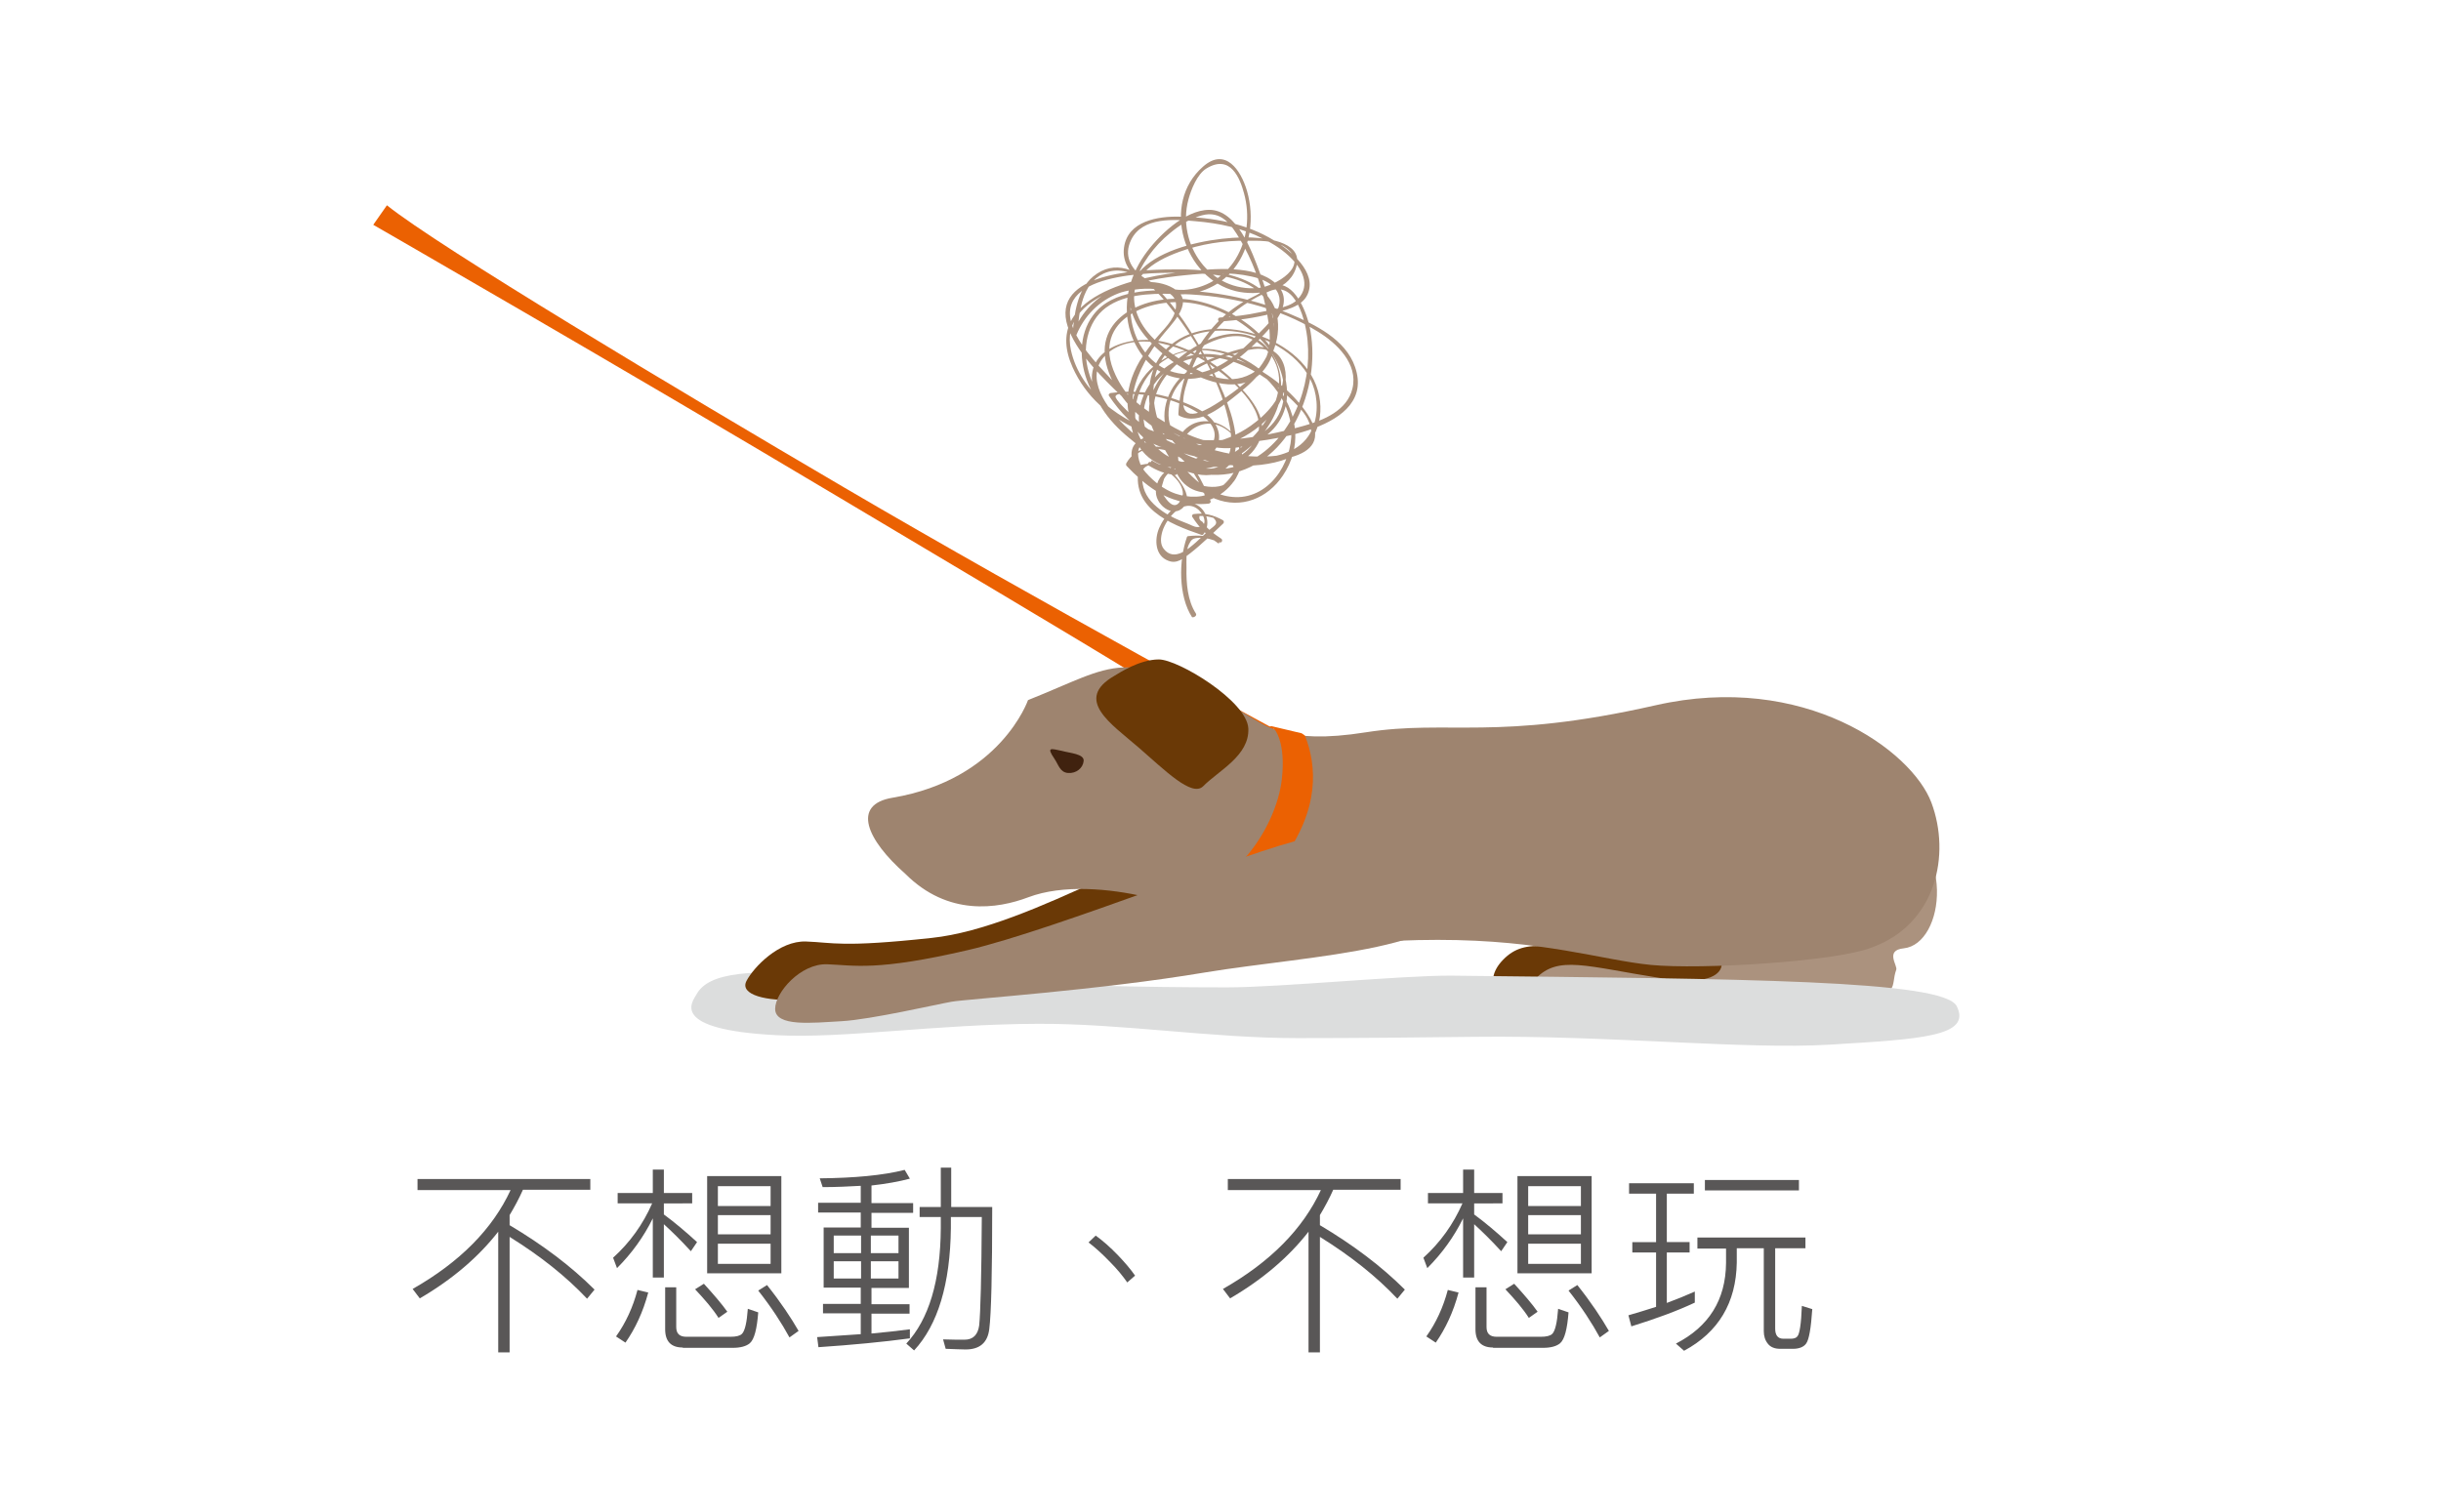
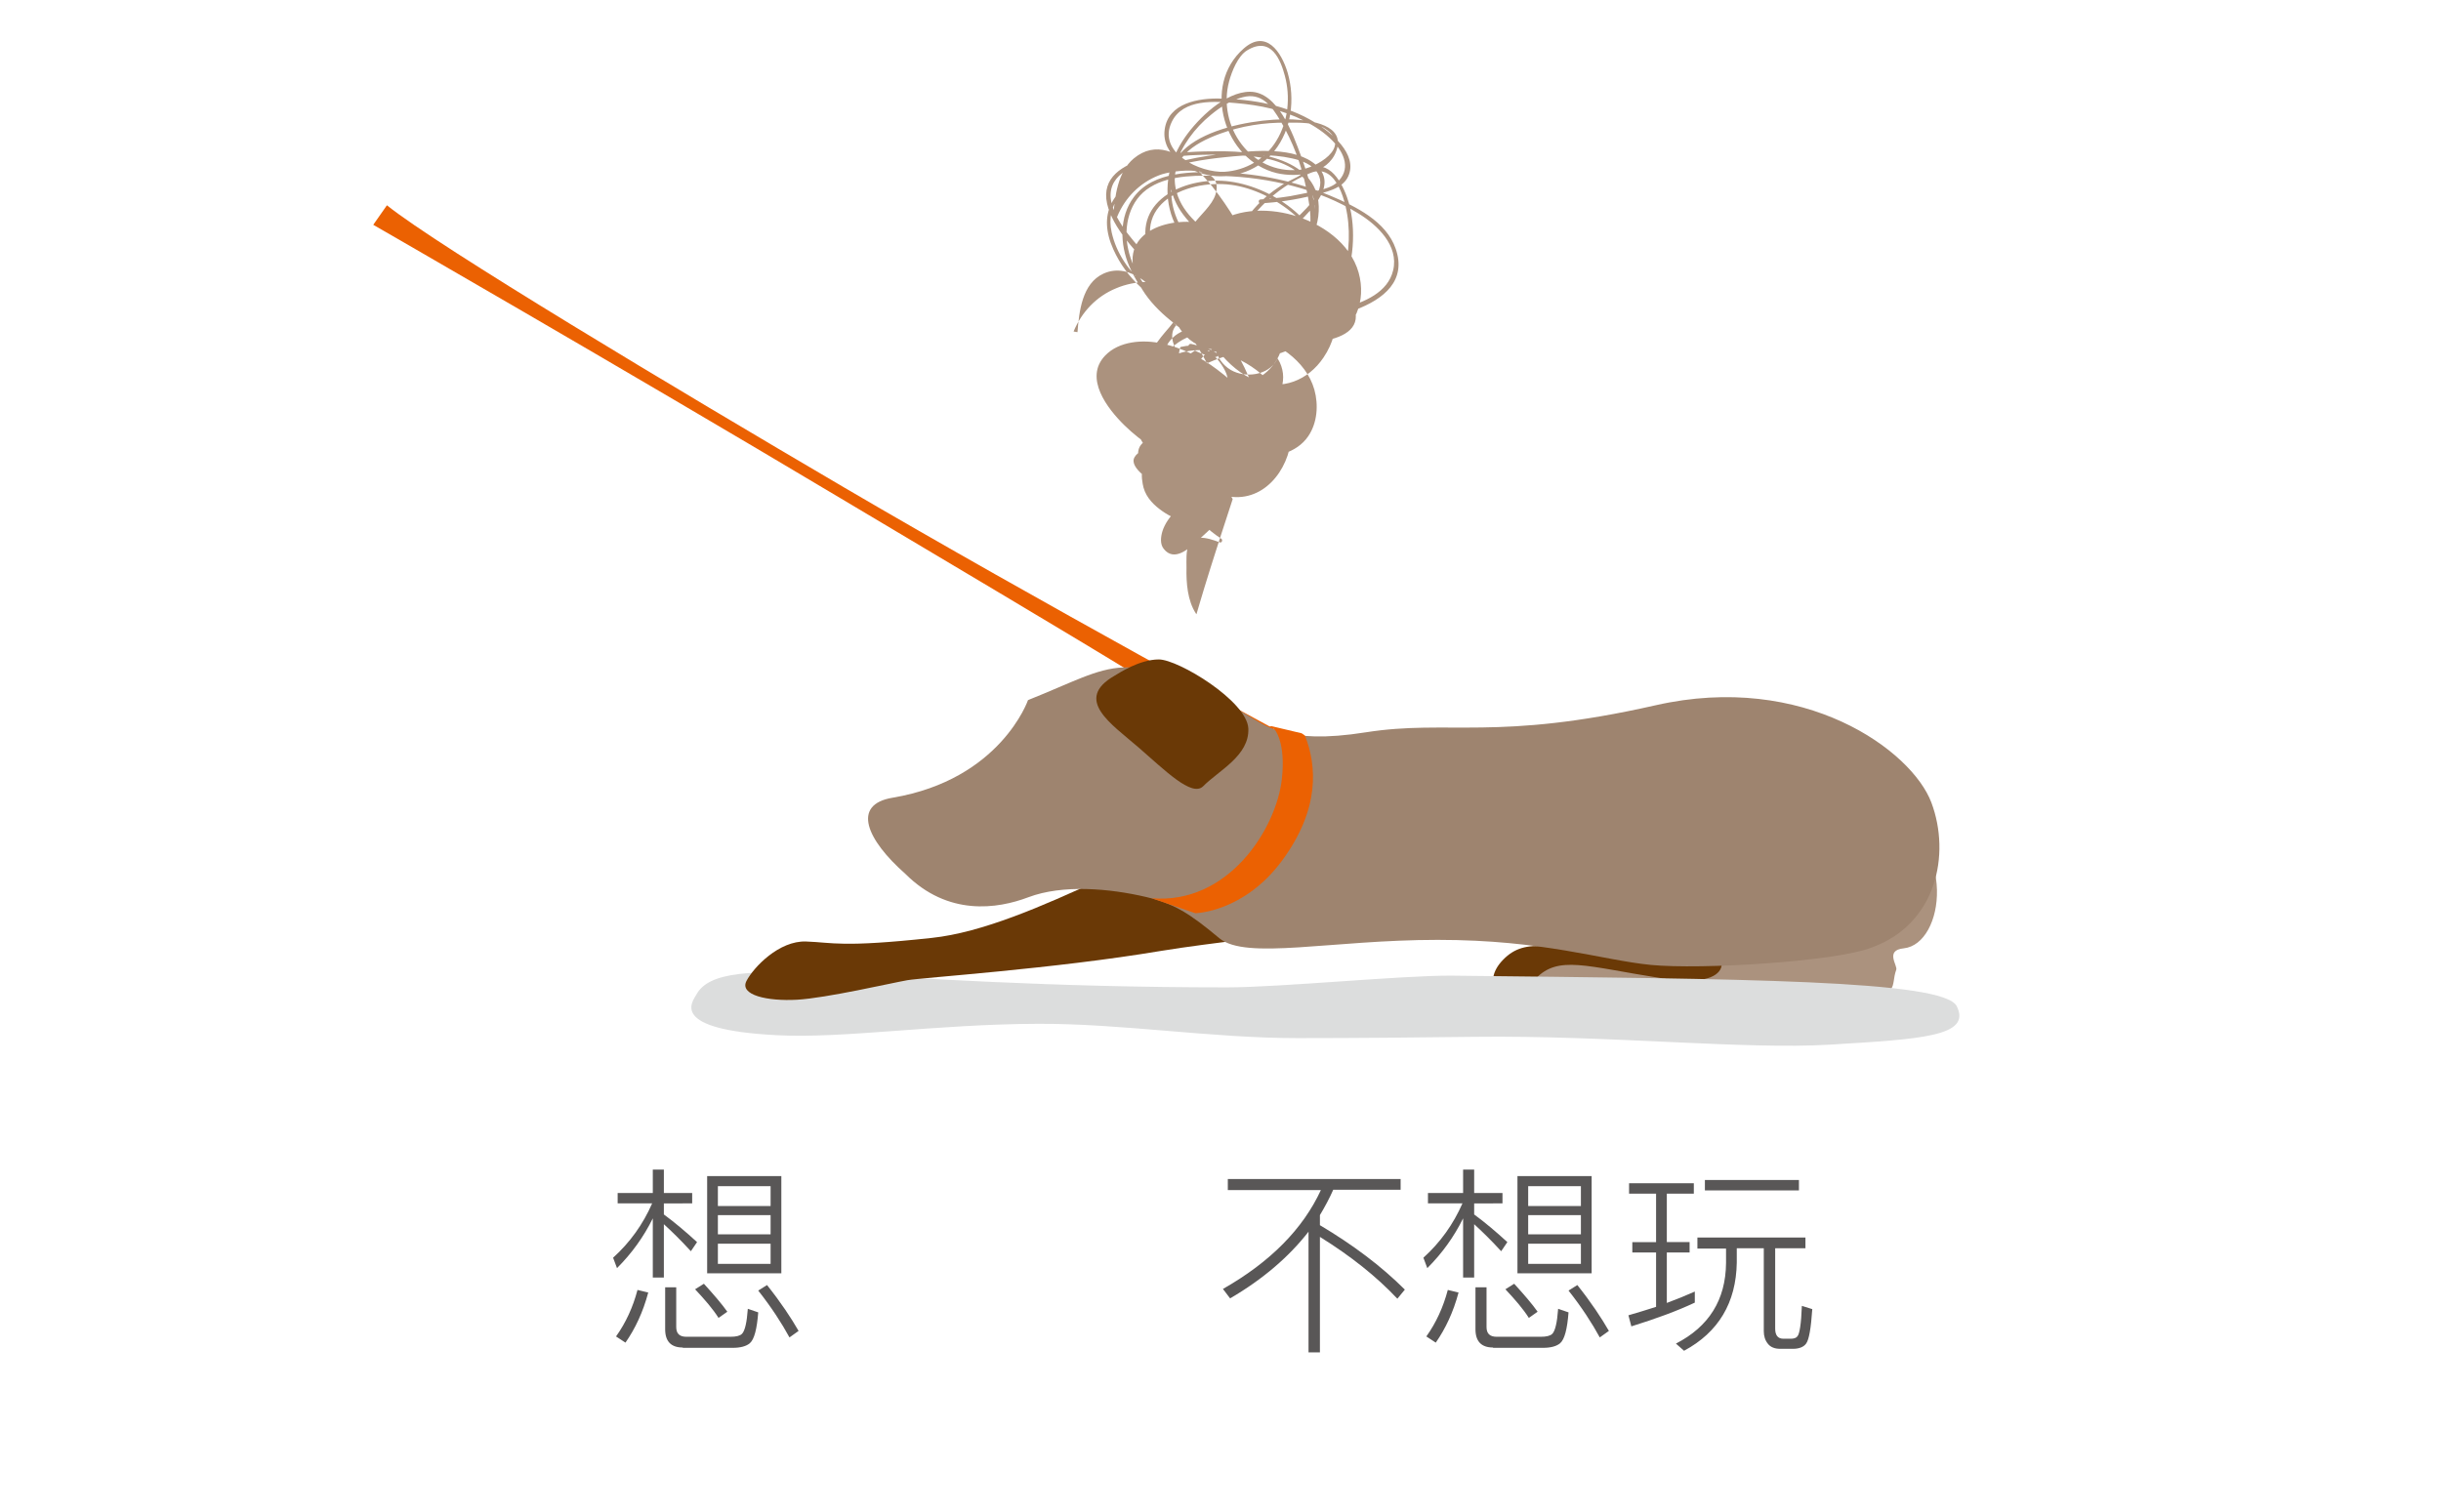
<svg xmlns="http://www.w3.org/2000/svg" version="1.1" id="圖層_1" x="0px" y="0px" viewBox="0 0 750.1 464.9" style="enable-background:new 0 0 750.1 464.9;" xml:space="preserve">
  <style type="text/css">
	.st0{fill:#9FA0A0;}
	.st1{fill:#D4E0ED;stroke:#40220F;stroke-width:2;stroke-miterlimit:10;}
	.st2{fill:url(#SVGID_1_);}
	.st3{fill:#F8B62D;}
	.st4{fill:#6A3906;}
	.st5{fill:#F39800;}
	.st6{fill:#BC002E;}
	.st7{fill:#D70051;}
	.st8{fill:#E83853;}
	.st9{fill:#A48B78;}
	.st10{fill:#40220F;}
	.st11{fill:#C30D23;}
	.st12{fill:#E83828;}
	.st13{fill:#595757;}
	.st14{fill:#898989;}
	.st15{fill:none;stroke:#595757;stroke-width:8;stroke-miterlimit:10;}
	.st16{fill:none;stroke:#898989;stroke-width:8;stroke-miterlimit:10;}
	.st17{fill:none;stroke:#E83828;stroke-width:0.5;stroke-miterlimit:10;}
	.st18{fill:#AB927E;}
	.st19{fill:#DCDDDD;}
	.st20{fill:#EB6102;}
	.st21{fill:#9E846F;}
	.st22{fill:none;stroke:#AB927E;stroke-width:0.75;stroke-miterlimit:10;}
	.st23{fill:none;}
	.st24{fill:#EFEFEF;}
	.st25{fill:#7F4F21;}
	.st26{fill:#864C3A;}
	.st27{fill:#9F6641;}
	.st28{fill:#FFB987;}
	.st29{fill:#DF9A58;}
	.st30{fill:#C9CACA;}
	.st31{fill:none;stroke:#40220F;stroke-width:2;stroke-miterlimit:10;}
	.st32{fill:#727171;}
	.st33{fill:#3E3A39;}
	.st34{fill:#FFFFFF;}
	.st35{opacity:0.3;fill:#E83853;}
	.st36{fill:none;stroke:#E83853;stroke-width:6;stroke-miterlimit:10;}
	.st37{fill:none;stroke:#E83853;stroke-width:2;stroke-miterlimit:10;}
	.st38{fill:none;stroke:#40220F;stroke-miterlimit:10;}
	.st39{fill:#DCDDDD;stroke:#0B5F77;stroke-width:8;stroke-miterlimit:10;}
	.st40{fill:#DCDDDD;stroke:#0B5F77;stroke-width:7;stroke-linecap:round;stroke-miterlimit:10;}
	.st41{fill:none;stroke:#0B5F77;stroke-linecap:round;stroke-miterlimit:10;}
	.st42{fill:none;stroke:#FF853A;stroke-miterlimit:10;}
	.st43{fill:none;stroke:#0B5F77;stroke-width:5;stroke-linecap:round;stroke-miterlimit:10;}
	.st44{fill:#FF853A;}
	.st45{fill:#FF7F58;}
	.st46{fill:#FF9672;}
	.st47{fill:url(#SVGID_2_);}
	.st48{opacity:0.5;}
	.st49{fill:none;stroke:#40220F;stroke-width:0.5;stroke-miterlimit:10;}
	.st50{fill:#FF6058;}
</style>
  <path class="st4" d="M569.1,242.7c-4.4-2.1-30.8-16.6-54.5-1.9c-23.7,14.7-15,34.3-3.6,40.3c11.4,6,13.1,17.5-10.4,13.8  c-23.5-3.7-31.7-7.1-38.7,0.1s-0.5,13.3,3.4,13.8c3.8,0.6,15.7,1.2,34.4-0.9c25.6-2.8,44.7-8.8,59.7-7.9s11.4-2.6,13.3-7.7  c0.5-1.3-3.6-6,2.3-6.6C587.5,284.4,591.7,253.5,569.1,242.7z" />
  <path class="st18" d="M579.1,248.5c-4.4-2.1-30.8-16.6-54.5-1.9c-23.7,14.7-15,34.3-3.6,40.3c11.4,6,13.1,17.5-10.4,13.8  c-23.5-3.7-31.7-7.1-38.7,0.1s-0.5,13.3,3.4,13.8c3.8,0.6,15.7,1.2,34.4-0.9c25.6-2.8,44.7-8.8,59.7-7.9s11.4-2.6,13.3-7.7  c0.5-1.3-3.6-6,2.3-6.6C597.5,290.2,601.7,259.3,579.1,248.5z" />
  <g>
    <path class="st19" d="M601.3,309.3c4.6,9.3-11,10.1-38.9,11.8c-26.2,1.6-67.9-2.9-109.3-2.4c-17.3,0.2-35.6,0.4-54.4,0.4   c-26.5,0-54-4.5-79.7-4.4c-31.4,0.1-59.9,4.6-80.3,3.5c-33.4-1.7-25.9-10.3-24.7-12.5c7.7-14.1,51.2-2.2,163.1-2.2   c16.3,0,53.7-3.7,68.9-3.6C535.2,300.9,597.3,301.2,601.3,309.3z" />
    <path class="st20" d="M395.1,226c0,0-75.9-41.1-135.6-76.1c-52-30.5-124.8-74.1-140.6-86.8l-4.2,6c0,0,75.8,43.6,143.5,84   c64.5,38.5,133.4,78.7,139.4,87.1L395.1,226z" />
    <path class="st4" d="M387.1,251.4c-26.9,4.4-69.6,33.6-100.8,36.9c-27.8,3-30.3,1.4-38.6,1.1s-16.1,7.9-18.3,12.1   c-2.3,4.4,6.5,6.3,15.5,5.8s29.3-5.2,33.9-6c4.6-0.8,45.2-3.5,77.9-9c32.8-5.4,81.8-6.9,78.3-26.1L387.1,251.4z" />
    <g>
      <path class="st21" d="M374.7,288.4c-9.2-7.7-14-10.7-22.6-12.7c-11.1-2.6-25.5-3.9-36.1,0.1c-9.5,3.6-24.7,5.9-37.8-7.2    c-11.9-10.5-16.6-21.3-3.9-23.4c33.2-5.6,41.6-30,41.6-30c27.4-10.9,29.1-17,65.2,3.3c7.5,4.3,13.4,10.6,38.6,6.6    c25.5-4,40,2.8,89-8.3c45.7-10.4,78.8,13.9,84.8,29.9s1.5,37.3-18.2,44.5c-11,4.4-52.7,6.9-68,5.4c-15.2-1.5-32.8-7.7-65.5-7.7    S382.9,295.2,374.7,288.4z" />
    </g>
-     <path class="st10" d="M333,233.9c-0.2,2.2-2.3,3.9-4.8,3.7c-2.5-0.2-2.9-2.5-4.2-4.4c-2.5-3.7-1.1-3.1,2.3-2.4   C328.7,231.5,333.2,231.7,333,233.9z" />
    <path class="st4" d="M342.5,207.7c1.2-0.7,7.6-5,13.6-5s27.1,12.8,27.5,21.2c0.4,8.4-9.2,13-13.9,17.8c-3.5,3.4-11.8-5-19.9-12   C341.5,222.5,329.8,215,342.5,207.7z" />
    <g>
-       <path class="st13" d="M181.4,362.3v3.4h-20.7c-1.2,2.7-2.6,5.3-4.1,7.8v3.1c10.1,6,18.9,12.6,26.1,19.8l-2.3,2.8    c-6.4-6.8-14.3-13.1-23.8-19v35.5h-3.5v-37.1c-6,7.7-14,14.6-24.1,20.5l-2.2-2.9c14.6-8.3,24.6-18.5,30.1-30.4h-28.6v-3.4H181.4z" />
      <path class="st13" d="M204,392.7h-3.4v-18.2c-2.8,5.7-6.5,10.8-11,15.3l-1.2-3.2c5.2-4.7,9.2-10.3,12-16.7h-10.6v-3.2h10.8v-7.2    h3.4v7.2h8.7v3.2H204v3.4c3.4,2.5,6.7,5.3,10.2,8.5l-1.9,2.8c-3.2-3.5-6-6.2-8.3-8.3V392.7z M199.2,397.3c-1.6,6-4,11.1-7,15.4    l-2.9-1.9c3-4.2,5.2-9,6.6-14.3L199.2,397.3z M209.8,414.2c-3.6,0-5.4-1.9-5.4-5.6v-12.9h3.4v12.2c0,2,1,3,3.1,3h13.6    c1.7,0,2.9-0.3,3.5-0.9c0.9-0.9,1.5-3.5,1.8-7.7l3.2,1.1c-0.4,5.1-1.2,8.3-2.6,9.5c-1.1,0.9-2.8,1.4-5.3,1.4H209.8z M223.5,403.2    l-2.7,1.9c-1.7-2.7-4.2-5.6-7.2-8.8l2.7-1.7C219.3,397.9,221.8,400.8,223.5,403.2z M240.1,361.5v29.9h-22.8v-29.9H240.1z     M236.8,370.7v-6.1h-16.2v6.1H236.8z M236.8,379.4v-5.9h-16.2v5.9H236.8z M236.8,382.3h-16.2v6.2h16.2V382.3z M245.4,409.1l-2.8,2    c-2.4-4.4-5.5-9.2-9.6-14.4l2.7-1.7C240,400.4,243.1,405.1,245.4,409.1z" />
-       <path class="st13" d="M279.5,411.4c-8.2,1.1-17.6,2-28,2.7l-0.4-3.1c4.7-0.3,9.2-0.6,13.4-0.9v-6.4h-11.6v-2.9h11.6v-5h-11.4    v-18.5h11.4v-4.6h-13.1v-3h13.1v-5.2c-3.6,0.2-7.5,0.4-11.7,0.4l-0.9-2.7c10.6-0.1,19.4-0.9,26.1-2.6l1.6,2.7    c-3.4,0.9-7.3,1.6-11.8,2.1v5.4h12.8v3h-12.8v4.6h11.5v18.5h-11.5v5h11.7v2.9h-11.7v6.1c4.2-0.4,8.1-0.8,11.8-1.3V411.4z     M264.6,385.2v-5.4h-8.4v5.4H264.6z M264.6,387.7h-8.4v5.3h8.4V387.7z M267.6,385.2h8.5v-5.4h-8.5V385.2z M276.1,387.7h-8.5v5.3    h8.5V387.7z M292.3,358.9V371h12.6c0,20.2-0.3,32.7-0.9,37.5c-0.5,4.2-2.9,6.3-7.3,6.3c-1.2,0-3.2-0.1-6.1-0.2l-0.8-2.9    c2.6,0.1,4.7,0.1,6.6,0.1c2.6,0,4.1-1.5,4.5-4.4c0.4-3.9,0.7-14.9,0.8-33.3h-9.5v3.4c-0.2,17.2-4,29.7-11.3,37.6l-2.4-2.1    c6.9-7.4,10.5-19.2,10.6-35.5v-3.4h-6.5V371h6.5v-12.1H292.3z" />
-       <path class="st13" d="M343.6,385.9c2.1,2.2,3.8,4.2,5.2,6.2l-2.4,2.1c-1.4-2-3.1-4.1-5.2-6.2c-2.4-2.5-4.6-4.5-6.7-6.1l2.2-2.1    C338.8,381.3,341.1,383.3,343.6,385.9z" />
      <path class="st13" d="M430.4,362.3v3.4h-20.7c-1.2,2.7-2.6,5.3-4.1,7.8v3.1c10.1,6,18.9,12.6,26.1,19.8l-2.3,2.8    c-6.4-6.8-14.3-13.1-23.8-19v35.5h-3.5v-37.1c-6,7.7-14,14.6-24.1,20.5l-2.2-2.9c14.6-8.3,24.6-18.5,30.1-30.4h-28.6v-3.4H430.4z" />
      <path class="st13" d="M453,392.7h-3.4v-18.2c-2.8,5.7-6.5,10.8-11,15.3l-1.2-3.2c5.2-4.7,9.2-10.3,12-16.7h-10.6v-3.2h10.8v-7.2    h3.4v7.2h8.7v3.2H453v3.4c3.4,2.5,6.7,5.3,10.2,8.5l-1.9,2.8c-3.2-3.5-6-6.2-8.3-8.3V392.7z M448.2,397.3c-1.6,6-4,11.1-7,15.4    l-2.9-1.9c3-4.2,5.2-9,6.6-14.3L448.2,397.3z M458.8,414.2c-3.6,0-5.4-1.9-5.4-5.6v-12.9h3.4v12.2c0,2,1,3,3.1,3h13.6    c1.7,0,2.9-0.3,3.5-0.9c0.9-0.9,1.5-3.5,1.8-7.7l3.2,1.1c-0.4,5.1-1.2,8.3-2.6,9.5c-1.1,0.9-2.8,1.4-5.3,1.4H458.8z M472.5,403.2    l-2.7,1.9c-1.7-2.7-4.2-5.6-7.2-8.8l2.7-1.7C468.3,397.9,470.8,400.8,472.5,403.2z M489.1,361.5v29.9h-22.8v-29.9H489.1z     M485.8,370.7v-6.1h-16.2v6.1H485.8z M485.8,379.4v-5.9h-16.2v5.9H485.8z M485.8,382.3h-16.2v6.2h16.2V382.3z M494.4,409.1l-2.8,2    c-2.4-4.4-5.5-9.2-9.6-14.4l2.7-1.7C489,400.4,492.1,405.1,494.4,409.1z" />
      <path class="st13" d="M500.6,366.9v-3.2h19.9v3.2h-8.3v14.9h7v3.2h-7v15.5c3-1.1,5.9-2.3,8.6-3.5v3.4c-5.5,2.6-12.1,5-19.5,7.3    l-0.9-3.4c3-0.9,5.8-1.7,8.5-2.6V385h-7.3v-3.2h7.3v-14.9H500.6z M521.6,383.7v-3.3h33.2v3.3h-9.3v24.7c0,2,0.8,3.1,2.5,3.1h2.3    c0.9,0,1.6-0.2,2-0.7c0.7-0.7,1.2-3.9,1.4-9.4l3.2,1c-0.4,5.9-1,9.4-1.9,10.6c-0.7,1-2.1,1.6-4,1.6h-4c-1.6,0-2.9-0.5-3.7-1.5    c-0.9-1.1-1.3-2.4-1.3-3.9v-25.5h-8.3v4.4c-0.2,12.3-5.6,21.4-16.2,27.1L515,413c10.1-5.2,15.3-13.4,15.4-24.8v-4.4H521.6z     M552.8,362.7v3.2h-28.9v-3.2H552.8z" />
    </g>
    <path class="st20" d="M391.6,224.1c0,0,3.6,3.9,2.3,15.4c-1.7,15.2-16.4,38.6-40,36.6l13.4,4.6c0,0,14.9-0.2,26.7-16.2   c11.6-15.8,10.7-29,7-38.4l-1-0.7l-9.3-2.2l-0.7,0.2C390,223.5,390.7,223.8,391.6,224.1z" />
-     <path class="st21" d="M400.8,257.9c-15.5,3.1-76,27.7-103.2,34.1c-28.3,6.6-35.1,4.7-43.4,4.4c-8.2-0.3-16,8.7-16,13.7   c0,5.6,11.4,4.3,20.4,3.8c9-0.5,29.3-5.2,33.9-6c4.6-0.8,45.2-3.5,77.9-9c32.8-5.4,81.8-6.9,78.3-26.1L400.8,257.9z" />
    <g>
-       <path class="st18" d="M367.5,188.6c-2.6-4-3-9.4-2.9-14.1c0-2.1-0.2-5.2,0.7-7.1c0.8-1.6,1.2-2,3.3-2.1c2.1-0.1,4.3,0.7,6.2,1.4    c0.7,0.3,1-0.8,0.5-1.1c-2.1-1.4-4.4-3-5.8-5.2c-0.8-0.4-1.1-1-0.9-1.8c1.5-0.1,2.9,0.2,4.3,0.6c1.9,1.9,0.1,2.4-1.5,3.9    c-1.3,1.2-2.6,2.4-3.9,3.6c-2.2,1.9-6.7,6.1-9.9,2c-1.2-1.5-0.9-3.7-0.4-5.4c1.3-4.2,6.6-10.5,11.1-6.6c2,1.8,3,5.4-0.4,5.3    c-1,0-2.2-0.8-3.1-1.1c-2.6-1-5.2-2.1-7.5-3.7c-2.6-1.8-5-4.1-5.9-7.3c-0.3-1.1-0.9-4.3-0.2-5.5c2-3.3,7.8-0.4,9.9,1    c0.2-0.4,0.3-0.8,0.5-1.1c-2.8-0.4-5.2-1.3-7.7-2.8c-0.2,0.4-0.3,0.8-0.5,1.1c3.8,0.8,10.1,4.6,10.1,9.3c-1.4,4.8-3.7,4.5-6.8-1.1    c0.3-1.2,0.6-2.4,1-3.6c1.7-3,5.1-4.2,8.3-5c2-0.5,15-3.3,13,3.6c-1.6,5.8-11.3,4.1-14.2,1.2c-7.7-7.7,2.1-21.4,11.7-15.2    c9.7,6.2,1.6,19.2-7.3,20.7c-4.3,0.7-8.7-0.6-12.4-2.8c-2.4-1.3-10-5.8-8.2-9.1c2-3.6,8.7-2.9,11.7-1.5c3.8,1.9,6.3,5.7,8.2,9.3    c0.4,0.7,2.2,3.8,1.6,4.7c-0.6,0.9-5.9-0.4-6.6-0.6c-3.5-0.9-6.7-2.7-9.3-5.1c-1.4-1.3-3.1-3-3.8-4.8c-2.4-6.1,2-8.1,6.3-8.1    c5.1,0.1,9.7,2.2,13.5,5.7c0.2-0.3,0.4-0.7,0.6-1c-8.8-1.4-16.9-5.4-23.2-11.7c-0.8-0.8-5.1-4.8-4.8-5.7c0.4-1.2,4.2-0.7,5.2-0.7    c4.9,0.1,9.9,1.1,14.4,2.9c5.8,2.3,15.5,7.6,8.3,14.8c-3.5,3.5-9,3.9-13.4,2.2c-9.7-3.7-10.4-16.1-5.5-24    c12.1-19.3,42.3-5.9,44.9,13.7c1.2,9.7-5.4,21.7-16.1,22.1c-9.9,0.3-17.5-8.6-21.8-16.5c-4.8-8.9-7.1-21.3,0.9-29.1    c6-5.9,15.8-6.5,23.5-4.6c8.7,2.2,18.1,8,20.7,17.2c1.3,4.7,0.9,10.2-1.9,14.3c-3.6,5.3-10.6,6.6-16.5,6.8    c-9.4,0.5-27.1-1.5-26.4-14.3c0.6-11.3,11.9-15.7,21.3-18.2c3.1-0.8,6.8-2,9.8-0.4c2.7,1.4,4.1,5,4.1,7.9c0,6.3-5.2,11.6-10,15    c-7.8,5.5-19.1,8-28.2,4.2c-14.8-6.2-6.1-22.8,0.7-31.5c2.7-3.5,10.2-10.3,4.8-14.3c-5-3.8-13.2-3-18.6-0.7    c-6.1,2.5-10.6,7.3-13.1,13.3c0.4,0.1,0.8,0.1,1.2,0.2c0.5-6.3,1.4-15,8-18c8.4-3.8,16.2,4.9,20.9,10.9    c8,10.2,15.6,23.2,17.9,36.1c0.6,3.1,0.8,6.9-0.8,9.8c-2.7,4.9-8.7,3-12.8,1.6c-7.1-2.5-13.5-6.6-18.8-11.8    c-5.2-5.1-12.5-14.5-5.9-21.4c4.3-4.5,11.7-5,17.5-3.7c6.1,1.3,11.9,4.2,16.8,7.9c5.9,4.4,16.4,13.6,11.9,21.7    c-7.2,12.9-28.7,5.6-31-7.2c-1.3-6.9,3-13.1,8.2-17.2c6.1-4.9,16.1-10.6,23.5-5.5c15.4,10.6,0.6,32.1-12.5,36.3    c-7.3,2.3-15.8,0.5-20.3-6.2c-4.6-6.8-1.9-15.3,3.8-20.5c12.2-11,28.2-2.5,38.3,6.9c2.2,2.1,4.6,4.3,6,7    c3.8,7.4-2.9,10.5-8.7,11.2c-6.5,0.8-13.1,0.2-19.4-1.5c-12.1-3.3-25.4-11.5-30.9-23.2c-8.3-17.6,12-24.9,25.7-21.7    c12.8,2.9,28.4,15.2,25.8,29.9c-1.4,7.6-8.6,12.4-16,12.8c-8.1,0.5-15.8-3.6-22.4-7.8c-5.3-3.4-10.1-7.5-14.5-12    c-4.4-4.7-11-11.5-12.4-18.1c-3.2-15.5,28.9-14.8,37.7-14.4c6,0.2,12.3,0.8,17.6,3.9c7.9,4.6,8.9,14.1,4.9,21.7    c-3.2,6.1-8.9,10.2-14.5,13.9c-2.8,1.8-10.6,6.9-11.1,0.7c-0.2-3,1.2-6.8,2.2-9.7c4.1-11.3,13.3-20.4,24.3-25    c8.3-3.5,11.2,9.6,11.7,15.2c0.7,7.2-0.5,14.6-3.5,21.2c-6.2,13.9-19.4,22.1-34.5,16.8c-12.4-4.4-26.6-16.4-29.6-29.7    c-1.6-7.1,0.3-15.3,6.8-19.2c6.3-3.9,15.2-3.6,22.3-3.4c14.1,0.4,29.5,4,41.6,11.5c5.9,3.6,12.5,9.9,10.7,17.5    c-1.6,6.8-8.9,9.8-15,11.5c-13.9,3.9-29.5,6.4-43.7,2.4c-12.2-3.4-24.9-12.6-27.8-25.6c-3.8-17.5,22.7-21.9,35-23.1    c6.6-0.7,13.9-1.1,20.5,0.4c2.8,0.6,6.3,1.9,7.8,4.5c3,5.1-2.9,10.3-6.2,13.6c-4.7,4.8-10.3,9.8-17,11.4c-7.9,1.9-15-1.7-18.9-8.6    c-6.8-12.2-0.8-26.1,9.3-34.3c2.9-2.4,6-4.4,9.7-5.4c5.9-1.6,9,2.7,11.7,7.3c3.8,6.4,6.4,13.4,7.9,20.7c1.5,7,3.2,16.5-4.4,20.7    c-7.3,4-15.3,0-21.5-4.2c-5.7-3.8-11.9-8.3-13.9-15.2c-2.9-10.2,5.1-15.1,13.3-18.1c6.6-2.4,13.6-3.5,20.6-3.4    c3.5,0,8.5-0.2,11.6,1.8c8.9,5.8-3.2,12.3-7.8,12.7c-14.9,1.5-25.3-13.4-21.6-27.2c0.8-3,2.7-7.8,5.5-9.5    c7.5-4.6,10.4,3.2,11.6,7.7c1.8,6.6,1.1,14.1-2.6,20.1c-3.4,5.6-9.4,9.1-15.9,9.5c-7.4,0.4-20.9-5.8-16.2-15.4    c3.5-7.1,13.3-6.3,19.8-5.7c7.2,0.6,14.4,2.1,20.8,5.4c3.2,1.6,6.3,3.6,8.8,6.2c3.6,3.7,5.9,8.9,1.1,13c-2.5,2.1-8,2.7-11.1,3.4    c-4,0.9-8,1.3-12.1,1.6c-0.8,0-0.8,1.3,0,1.2c5.4-0.3,10.7-1.1,15.9-2.4c3.7-1,9.2-1.9,11-5.9c3.1-6.8-5.4-13.6-10.3-16.6    c-8.6-5.3-19-7.1-28.9-7.3c-6.7-0.2-16.1,1.3-17.2,9.5c-1.1,7.8,7.7,13.3,14.4,14.2c7.2,1,14.8-1.9,19.3-7.6    c5.3-6.6,6.4-16,4.1-24c-1.9-6.5-6.7-13.5-13.5-7.5c-13.1,11.4-6,34.4,10.1,38.3c6.4,1.5,15.7,0.3,18.3-6.7    c3.1-8.2-8-9.5-13.4-9.8c-13.7-0.6-45.8,5.3-35.7,25.9c5.4,11.2,31.6,29,40.8,12.7c4.3-7.6,0.1-20.1-2.6-27.6    c-2.4-6.5-7-19.5-15.6-19.5c-7.6,0-15.9,8.2-19.9,13.9c-4.9,7-6.9,15.6-4.3,23.8c2.2,6.8,7.3,12.8,14.6,14    c9.6,1.7,18.2-5.1,24.6-11.5c4.3-4.4,11.9-11.7,5.4-17.6c-6.4-5.8-19.1-4.5-26.9-3.7c-15.6,1.5-45.3,7.6-35.5,29.5    c8.2,18.3,29.4,24.9,48,23.6c11.4-0.8,45.5-4.3,38.8-23.7c-2.9-8.5-12.4-13.1-20-16.3c-10.5-4.4-21.7-6.8-33.1-7.2    c-9-0.3-21.4-0.5-27.4,7.6c-4.5,6-4.3,14.5-1.4,21.2c6.7,15.8,28.7,32.5,46.6,26.7c17.6-5.8,25.5-29.4,20.9-46.1    c-1.3-4.6-5.1-13.1-11.3-10.8c-1.6,0.6-2.9,1.9-4.4,2.7c-2.1,1.1-4.2,2-6.1,3.4c-3.6,2.4-6.8,5.5-9.4,9    c-5.4,7.1-8.3,15.5-8.7,24.3c0,0.2,0.1,0.4,0.3,0.5c6.4,3.2,13.4-3.1,18.1-6.8c5.9-4.6,11.1-10.5,12.1-18.2    c2.1-17.4-17.9-20.1-30.6-20c-9.1,0-37.8,0.2-34.3,16.1c1.7,7.5,9.1,15.2,14.4,20.4c6.3,6.3,13.8,11.8,21.9,15.4    c6.7,3,14.4,4.4,21.3,1.4c6.4-2.8,10.5-8.8,10.2-15.8c-0.6-15.1-16.2-26.3-30-28.2c-12.9-1.8-30.1,5.3-25.2,21.1    c4.7,15.1,22.7,25.2,37.3,27.9c8.5,1.5,34.4,1.6,24.2-13.8c-7.5-11.4-25.7-22.9-39.5-16.8c-12.5,5.6-17.9,22.8-4.7,31    c13.3,8.3,30.8-3.4,35.1-16.6c2-6.3,1-13.6-3.7-18.5c-5-5.1-11.9-4.5-18-1.8c-11.4,5.2-24.2,18.4-14.5,31    c6.9,9,25.6,12.2,30.7-0.6c2.7-6.8-3.5-13.5-8-17.9c-5.7-5.6-12.9-9.8-20.6-11.8c-10.6-2.9-27.3,1.7-22.1,15.9    c2.8,7.6,10.3,13.9,16.9,18c5.2,3.2,14.8,8.9,21.1,6.1c12.8-5.6-1.2-30.6-5.2-37.7c-5.1-9-20.1-33.6-33.4-22.6    c-5,4.2-5.8,11.7-6.3,17.7c-0.1,0.8,1,0.8,1.2,0.2c2.4-5.8,6.9-10.4,12.8-12.7c4.5-1.8,20.5-3.7,17.4,5.9c-1,3.3-4.9,6.5-6.9,9.3    c-1.4,1.8-2.7,3.7-3.9,5.6c-2.5,4.3-4.2,9.4-3.6,14.5c1.1,9.8,10.6,13.4,19.4,13.2c10-0.2,20.5-5.1,26.3-13.4    c4-5.8,4.7-17.2-4.4-18.6c-4.4-0.7-9.9,1.5-13.9,2.9c-4.8,1.7-9.6,4-12.7,8.2c-4.4,5.8-5.2,14.7,0.9,19.6    c8.2,6.5,23.9,7.2,33.3,3.6c8.6-3.3,11.9-12.3,9.5-20.9c-2.6-9.2-11.5-15.2-20.3-17.7c-8.2-2.3-18.1-2-24.9,3.6    c-7.6,6.3-8,16.7-4.9,25.4c3.1,8.8,9.6,18.3,18.5,21.9c8,3.2,16.1-0.1,20.8-7.1c11.9-17.6-5.9-39.2-24.9-39    c-10.8,0.1-20.2,7.2-21.7,18.2c-1.2,8.6,3.6,17.1,12.6,18.3c6.6,0.9,17.7-4.7,13.5-12.9c-2.2-4.3-8.3-6.6-12.6-8.1    c-6.4-2.2-13.1-2.8-19.8-1.9c-0.4,0.1-0.8,0.5-0.5,0.9c6.9,10.3,17.3,17.3,29.6,19.2c0.6,0.1,1.1-0.6,0.6-1c-4.3-4-9.9-6.5-15.9-6    c-3.6,0.3-7.5,1.7-7.4,5.9c0.1,4.2,4.7,8.7,7.8,10.9c4.7,3.3,10.2,4.7,15.9,4.1c0.3,0,0.8-0.4,0.6-0.8c-2.5-6-5.7-13.4-12.4-15.9    c-5-1.9-10.8-0.5-13.5,4.3c-0.1,0.3-0.1,0.6,0.1,0.8c5.3,5.6,12,11.1,20.1,11.3c6.3,0.2,12.3-3.9,14.6-9.8    c4.8-12.3-13-21.8-19-9.5c-2.5,5.1-1.3,11.8,3.8,14.8c4.4,2.6,11.5,1.7,14.1-3c4-7.2-7-6.6-10.9-6.1c-5.7,0.7-13.8,3.3-13.7,10.4    c0.1,4.4,6.2,8.6,9.1,3.7c1.4-2.3-0.6-5.5-2-7.4c-2.2-3-5.2-4.9-8.8-5.6c-0.7-0.1-1.1,0.8-0.5,1.1c2.6,1.6,4.9,2.5,8,2.9    c0.7,0.1,1.1-0.7,0.5-1.1c-3.5-2.3-6.9-2.9-11-2c-0.2,0-0.4,0.2-0.4,0.4c-3,12.7,9.1,17.7,19.1,21.1c0.2,0.1,0.5,0,0.6-0.2    c2.6-3.3,0.8-8.3-3.2-9.5c-4.6-1.4-8.8,3.9-10.4,7.6c-1.5,3.5-1.3,8.6,2.9,10.1c2.6,1,4.6-0.8,6.6-2.3c3.6-2.8,6.9-6.1,10.2-9.2    c0.3-0.3,0.2-0.8-0.1-1c-2.9-1.6-5.6-2.3-8.9-1.9c-0.4,0-0.8,0.5-0.5,0.9c2.2,3.4,4.8,6,8.1,8.2c0.2-0.4,0.3-0.8,0.5-1.1    c-3.3-1.3-6.4-1.6-9.9-1.2c-0.2,0-0.4,0.2-0.4,0.4c-2.5,7.1-2.6,18,1.6,24.5C366.8,189.9,367.9,189.3,367.5,188.6L367.5,188.6z" />
+       <path class="st18" d="M367.5,188.6c-2.6-4-3-9.4-2.9-14.1c0-2.1-0.2-5.2,0.7-7.1c0.8-1.6,1.2-2,3.3-2.1c2.1-0.1,4.3,0.7,6.2,1.4    c0.7,0.3,1-0.8,0.5-1.1c-2.1-1.4-4.4-3-5.8-5.2c-0.8-0.4-1.1-1-0.9-1.8c1.5-0.1,2.9,0.2,4.3,0.6c1.9,1.9,0.1,2.4-1.5,3.9    c-1.3,1.2-2.6,2.4-3.9,3.6c-2.2,1.9-6.7,6.1-9.9,2c-1.2-1.5-0.9-3.7-0.4-5.4c1.3-4.2,6.6-10.5,11.1-6.6c2,1.8,3,5.4-0.4,5.3    c-1,0-2.2-0.8-3.1-1.1c-2.6-1-5.2-2.1-7.5-3.7c-2.6-1.8-5-4.1-5.9-7.3c-0.3-1.1-0.9-4.3-0.2-5.5c2-3.3,7.8-0.4,9.9,1    c0.2-0.4,0.3-0.8,0.5-1.1c-2.8-0.4-5.2-1.3-7.7-2.8c-0.2,0.4-0.3,0.8-0.5,1.1c3.8,0.8,10.1,4.6,10.1,9.3c-1.4,4.8-3.7,4.5-6.8-1.1    c0.3-1.2,0.6-2.4,1-3.6c1.7-3,5.1-4.2,8.3-5c2-0.5,15-3.3,13,3.6c-1.6,5.8-11.3,4.1-14.2,1.2c-7.7-7.7,2.1-21.4,11.7-15.2    c9.7,6.2,1.6,19.2-7.3,20.7c-4.3,0.7-8.7-0.6-12.4-2.8c-2.4-1.3-10-5.8-8.2-9.1c2-3.6,8.7-2.9,11.7-1.5c3.8,1.9,6.3,5.7,8.2,9.3    c0.4,0.7,2.2,3.8,1.6,4.7c-0.6,0.9-5.9-0.4-6.6-0.6c-3.5-0.9-6.7-2.7-9.3-5.1c-1.4-1.3-3.1-3-3.8-4.8c-2.4-6.1,2-8.1,6.3-8.1    c5.1,0.1,9.7,2.2,13.5,5.7c0.2-0.3,0.4-0.7,0.6-1c-8.8-1.4-16.9-5.4-23.2-11.7c-0.8-0.8-5.1-4.8-4.8-5.7c0.4-1.2,4.2-0.7,5.2-0.7    c4.9,0.1,9.9,1.1,14.4,2.9c5.8,2.3,15.5,7.6,8.3,14.8c-3.5,3.5-9,3.9-13.4,2.2c-9.7-3.7-10.4-16.1-5.5-24    c12.1-19.3,42.3-5.9,44.9,13.7c1.2,9.7-5.4,21.7-16.1,22.1c-9.9,0.3-17.5-8.6-21.8-16.5c-4.8-8.9-7.1-21.3,0.9-29.1    c6-5.9,15.8-6.5,23.5-4.6c8.7,2.2,18.1,8,20.7,17.2c1.3,4.7,0.9,10.2-1.9,14.3c-3.6,5.3-10.6,6.6-16.5,6.8    c-9.4,0.5-27.1-1.5-26.4-14.3c0.6-11.3,11.9-15.7,21.3-18.2c3.1-0.8,6.8-2,9.8-0.4c2.7,1.4,4.1,5,4.1,7.9c0,6.3-5.2,11.6-10,15    c-7.8,5.5-19.1,8-28.2,4.2c-14.8-6.2-6.1-22.8,0.7-31.5c2.7-3.5,10.2-10.3,4.8-14.3c-5-3.8-13.2-3-18.6-0.7    c-6.1,2.5-10.6,7.3-13.1,13.3c0.4,0.1,0.8,0.1,1.2,0.2c0.5-6.3,1.4-15,8-18c8.4-3.8,16.2,4.9,20.9,10.9    c8,10.2,15.6,23.2,17.9,36.1c0.6,3.1,0.8,6.9-0.8,9.8c-2.7,4.9-8.7,3-12.8,1.6c-7.1-2.5-13.5-6.6-18.8-11.8    c-5.2-5.1-12.5-14.5-5.9-21.4c4.3-4.5,11.7-5,17.5-3.7c6.1,1.3,11.9,4.2,16.8,7.9c5.9,4.4,16.4,13.6,11.9,21.7    c-7.2,12.9-28.7,5.6-31-7.2c-1.3-6.9,3-13.1,8.2-17.2c6.1-4.9,16.1-10.6,23.5-5.5c-7.3,2.3-15.8,0.5-20.3-6.2c-4.6-6.8-1.9-15.3,3.8-20.5c12.2-11,28.2-2.5,38.3,6.9c2.2,2.1,4.6,4.3,6,7    c3.8,7.4-2.9,10.5-8.7,11.2c-6.5,0.8-13.1,0.2-19.4-1.5c-12.1-3.3-25.4-11.5-30.9-23.2c-8.3-17.6,12-24.9,25.7-21.7    c12.8,2.9,28.4,15.2,25.8,29.9c-1.4,7.6-8.6,12.4-16,12.8c-8.1,0.5-15.8-3.6-22.4-7.8c-5.3-3.4-10.1-7.5-14.5-12    c-4.4-4.7-11-11.5-12.4-18.1c-3.2-15.5,28.9-14.8,37.7-14.4c6,0.2,12.3,0.8,17.6,3.9c7.9,4.6,8.9,14.1,4.9,21.7    c-3.2,6.1-8.9,10.2-14.5,13.9c-2.8,1.8-10.6,6.9-11.1,0.7c-0.2-3,1.2-6.8,2.2-9.7c4.1-11.3,13.3-20.4,24.3-25    c8.3-3.5,11.2,9.6,11.7,15.2c0.7,7.2-0.5,14.6-3.5,21.2c-6.2,13.9-19.4,22.1-34.5,16.8c-12.4-4.4-26.6-16.4-29.6-29.7    c-1.6-7.1,0.3-15.3,6.8-19.2c6.3-3.9,15.2-3.6,22.3-3.4c14.1,0.4,29.5,4,41.6,11.5c5.9,3.6,12.5,9.9,10.7,17.5    c-1.6,6.8-8.9,9.8-15,11.5c-13.9,3.9-29.5,6.4-43.7,2.4c-12.2-3.4-24.9-12.6-27.8-25.6c-3.8-17.5,22.7-21.9,35-23.1    c6.6-0.7,13.9-1.1,20.5,0.4c2.8,0.6,6.3,1.9,7.8,4.5c3,5.1-2.9,10.3-6.2,13.6c-4.7,4.8-10.3,9.8-17,11.4c-7.9,1.9-15-1.7-18.9-8.6    c-6.8-12.2-0.8-26.1,9.3-34.3c2.9-2.4,6-4.4,9.7-5.4c5.9-1.6,9,2.7,11.7,7.3c3.8,6.4,6.4,13.4,7.9,20.7c1.5,7,3.2,16.5-4.4,20.7    c-7.3,4-15.3,0-21.5-4.2c-5.7-3.8-11.9-8.3-13.9-15.2c-2.9-10.2,5.1-15.1,13.3-18.1c6.6-2.4,13.6-3.5,20.6-3.4    c3.5,0,8.5-0.2,11.6,1.8c8.9,5.8-3.2,12.3-7.8,12.7c-14.9,1.5-25.3-13.4-21.6-27.2c0.8-3,2.7-7.8,5.5-9.5    c7.5-4.6,10.4,3.2,11.6,7.7c1.8,6.6,1.1,14.1-2.6,20.1c-3.4,5.6-9.4,9.1-15.9,9.5c-7.4,0.4-20.9-5.8-16.2-15.4    c3.5-7.1,13.3-6.3,19.8-5.7c7.2,0.6,14.4,2.1,20.8,5.4c3.2,1.6,6.3,3.6,8.8,6.2c3.6,3.7,5.9,8.9,1.1,13c-2.5,2.1-8,2.7-11.1,3.4    c-4,0.9-8,1.3-12.1,1.6c-0.8,0-0.8,1.3,0,1.2c5.4-0.3,10.7-1.1,15.9-2.4c3.7-1,9.2-1.9,11-5.9c3.1-6.8-5.4-13.6-10.3-16.6    c-8.6-5.3-19-7.1-28.9-7.3c-6.7-0.2-16.1,1.3-17.2,9.5c-1.1,7.8,7.7,13.3,14.4,14.2c7.2,1,14.8-1.9,19.3-7.6    c5.3-6.6,6.4-16,4.1-24c-1.9-6.5-6.7-13.5-13.5-7.5c-13.1,11.4-6,34.4,10.1,38.3c6.4,1.5,15.7,0.3,18.3-6.7    c3.1-8.2-8-9.5-13.4-9.8c-13.7-0.6-45.8,5.3-35.7,25.9c5.4,11.2,31.6,29,40.8,12.7c4.3-7.6,0.1-20.1-2.6-27.6    c-2.4-6.5-7-19.5-15.6-19.5c-7.6,0-15.9,8.2-19.9,13.9c-4.9,7-6.9,15.6-4.3,23.8c2.2,6.8,7.3,12.8,14.6,14    c9.6,1.7,18.2-5.1,24.6-11.5c4.3-4.4,11.9-11.7,5.4-17.6c-6.4-5.8-19.1-4.5-26.9-3.7c-15.6,1.5-45.3,7.6-35.5,29.5    c8.2,18.3,29.4,24.9,48,23.6c11.4-0.8,45.5-4.3,38.8-23.7c-2.9-8.5-12.4-13.1-20-16.3c-10.5-4.4-21.7-6.8-33.1-7.2    c-9-0.3-21.4-0.5-27.4,7.6c-4.5,6-4.3,14.5-1.4,21.2c6.7,15.8,28.7,32.5,46.6,26.7c17.6-5.8,25.5-29.4,20.9-46.1    c-1.3-4.6-5.1-13.1-11.3-10.8c-1.6,0.6-2.9,1.9-4.4,2.7c-2.1,1.1-4.2,2-6.1,3.4c-3.6,2.4-6.8,5.5-9.4,9    c-5.4,7.1-8.3,15.5-8.7,24.3c0,0.2,0.1,0.4,0.3,0.5c6.4,3.2,13.4-3.1,18.1-6.8c5.9-4.6,11.1-10.5,12.1-18.2    c2.1-17.4-17.9-20.1-30.6-20c-9.1,0-37.8,0.2-34.3,16.1c1.7,7.5,9.1,15.2,14.4,20.4c6.3,6.3,13.8,11.8,21.9,15.4    c6.7,3,14.4,4.4,21.3,1.4c6.4-2.8,10.5-8.8,10.2-15.8c-0.6-15.1-16.2-26.3-30-28.2c-12.9-1.8-30.1,5.3-25.2,21.1    c4.7,15.1,22.7,25.2,37.3,27.9c8.5,1.5,34.4,1.6,24.2-13.8c-7.5-11.4-25.7-22.9-39.5-16.8c-12.5,5.6-17.9,22.8-4.7,31    c13.3,8.3,30.8-3.4,35.1-16.6c2-6.3,1-13.6-3.7-18.5c-5-5.1-11.9-4.5-18-1.8c-11.4,5.2-24.2,18.4-14.5,31    c6.9,9,25.6,12.2,30.7-0.6c2.7-6.8-3.5-13.5-8-17.9c-5.7-5.6-12.9-9.8-20.6-11.8c-10.6-2.9-27.3,1.7-22.1,15.9    c2.8,7.6,10.3,13.9,16.9,18c5.2,3.2,14.8,8.9,21.1,6.1c12.8-5.6-1.2-30.6-5.2-37.7c-5.1-9-20.1-33.6-33.4-22.6    c-5,4.2-5.8,11.7-6.3,17.7c-0.1,0.8,1,0.8,1.2,0.2c2.4-5.8,6.9-10.4,12.8-12.7c4.5-1.8,20.5-3.7,17.4,5.9c-1,3.3-4.9,6.5-6.9,9.3    c-1.4,1.8-2.7,3.7-3.9,5.6c-2.5,4.3-4.2,9.4-3.6,14.5c1.1,9.8,10.6,13.4,19.4,13.2c10-0.2,20.5-5.1,26.3-13.4    c4-5.8,4.7-17.2-4.4-18.6c-4.4-0.7-9.9,1.5-13.9,2.9c-4.8,1.7-9.6,4-12.7,8.2c-4.4,5.8-5.2,14.7,0.9,19.6    c8.2,6.5,23.9,7.2,33.3,3.6c8.6-3.3,11.9-12.3,9.5-20.9c-2.6-9.2-11.5-15.2-20.3-17.7c-8.2-2.3-18.1-2-24.9,3.6    c-7.6,6.3-8,16.7-4.9,25.4c3.1,8.8,9.6,18.3,18.5,21.9c8,3.2,16.1-0.1,20.8-7.1c11.9-17.6-5.9-39.2-24.9-39    c-10.8,0.1-20.2,7.2-21.7,18.2c-1.2,8.6,3.6,17.1,12.6,18.3c6.6,0.9,17.7-4.7,13.5-12.9c-2.2-4.3-8.3-6.6-12.6-8.1    c-6.4-2.2-13.1-2.8-19.8-1.9c-0.4,0.1-0.8,0.5-0.5,0.9c6.9,10.3,17.3,17.3,29.6,19.2c0.6,0.1,1.1-0.6,0.6-1c-4.3-4-9.9-6.5-15.9-6    c-3.6,0.3-7.5,1.7-7.4,5.9c0.1,4.2,4.7,8.7,7.8,10.9c4.7,3.3,10.2,4.7,15.9,4.1c0.3,0,0.8-0.4,0.6-0.8c-2.5-6-5.7-13.4-12.4-15.9    c-5-1.9-10.8-0.5-13.5,4.3c-0.1,0.3-0.1,0.6,0.1,0.8c5.3,5.6,12,11.1,20.1,11.3c6.3,0.2,12.3-3.9,14.6-9.8    c4.8-12.3-13-21.8-19-9.5c-2.5,5.1-1.3,11.8,3.8,14.8c4.4,2.6,11.5,1.7,14.1-3c4-7.2-7-6.6-10.9-6.1c-5.7,0.7-13.8,3.3-13.7,10.4    c0.1,4.4,6.2,8.6,9.1,3.7c1.4-2.3-0.6-5.5-2-7.4c-2.2-3-5.2-4.9-8.8-5.6c-0.7-0.1-1.1,0.8-0.5,1.1c2.6,1.6,4.9,2.5,8,2.9    c0.7,0.1,1.1-0.7,0.5-1.1c-3.5-2.3-6.9-2.9-11-2c-0.2,0-0.4,0.2-0.4,0.4c-3,12.7,9.1,17.7,19.1,21.1c0.2,0.1,0.5,0,0.6-0.2    c2.6-3.3,0.8-8.3-3.2-9.5c-4.6-1.4-8.8,3.9-10.4,7.6c-1.5,3.5-1.3,8.6,2.9,10.1c2.6,1,4.6-0.8,6.6-2.3c3.6-2.8,6.9-6.1,10.2-9.2    c0.3-0.3,0.2-0.8-0.1-1c-2.9-1.6-5.6-2.3-8.9-1.9c-0.4,0-0.8,0.5-0.5,0.9c2.2,3.4,4.8,6,8.1,8.2c0.2-0.4,0.3-0.8,0.5-1.1    c-3.3-1.3-6.4-1.6-9.9-1.2c-0.2,0-0.4,0.2-0.4,0.4c-2.5,7.1-2.6,18,1.6,24.5C366.8,189.9,367.9,189.3,367.5,188.6L367.5,188.6z" />
    </g>
  </g>
</svg>